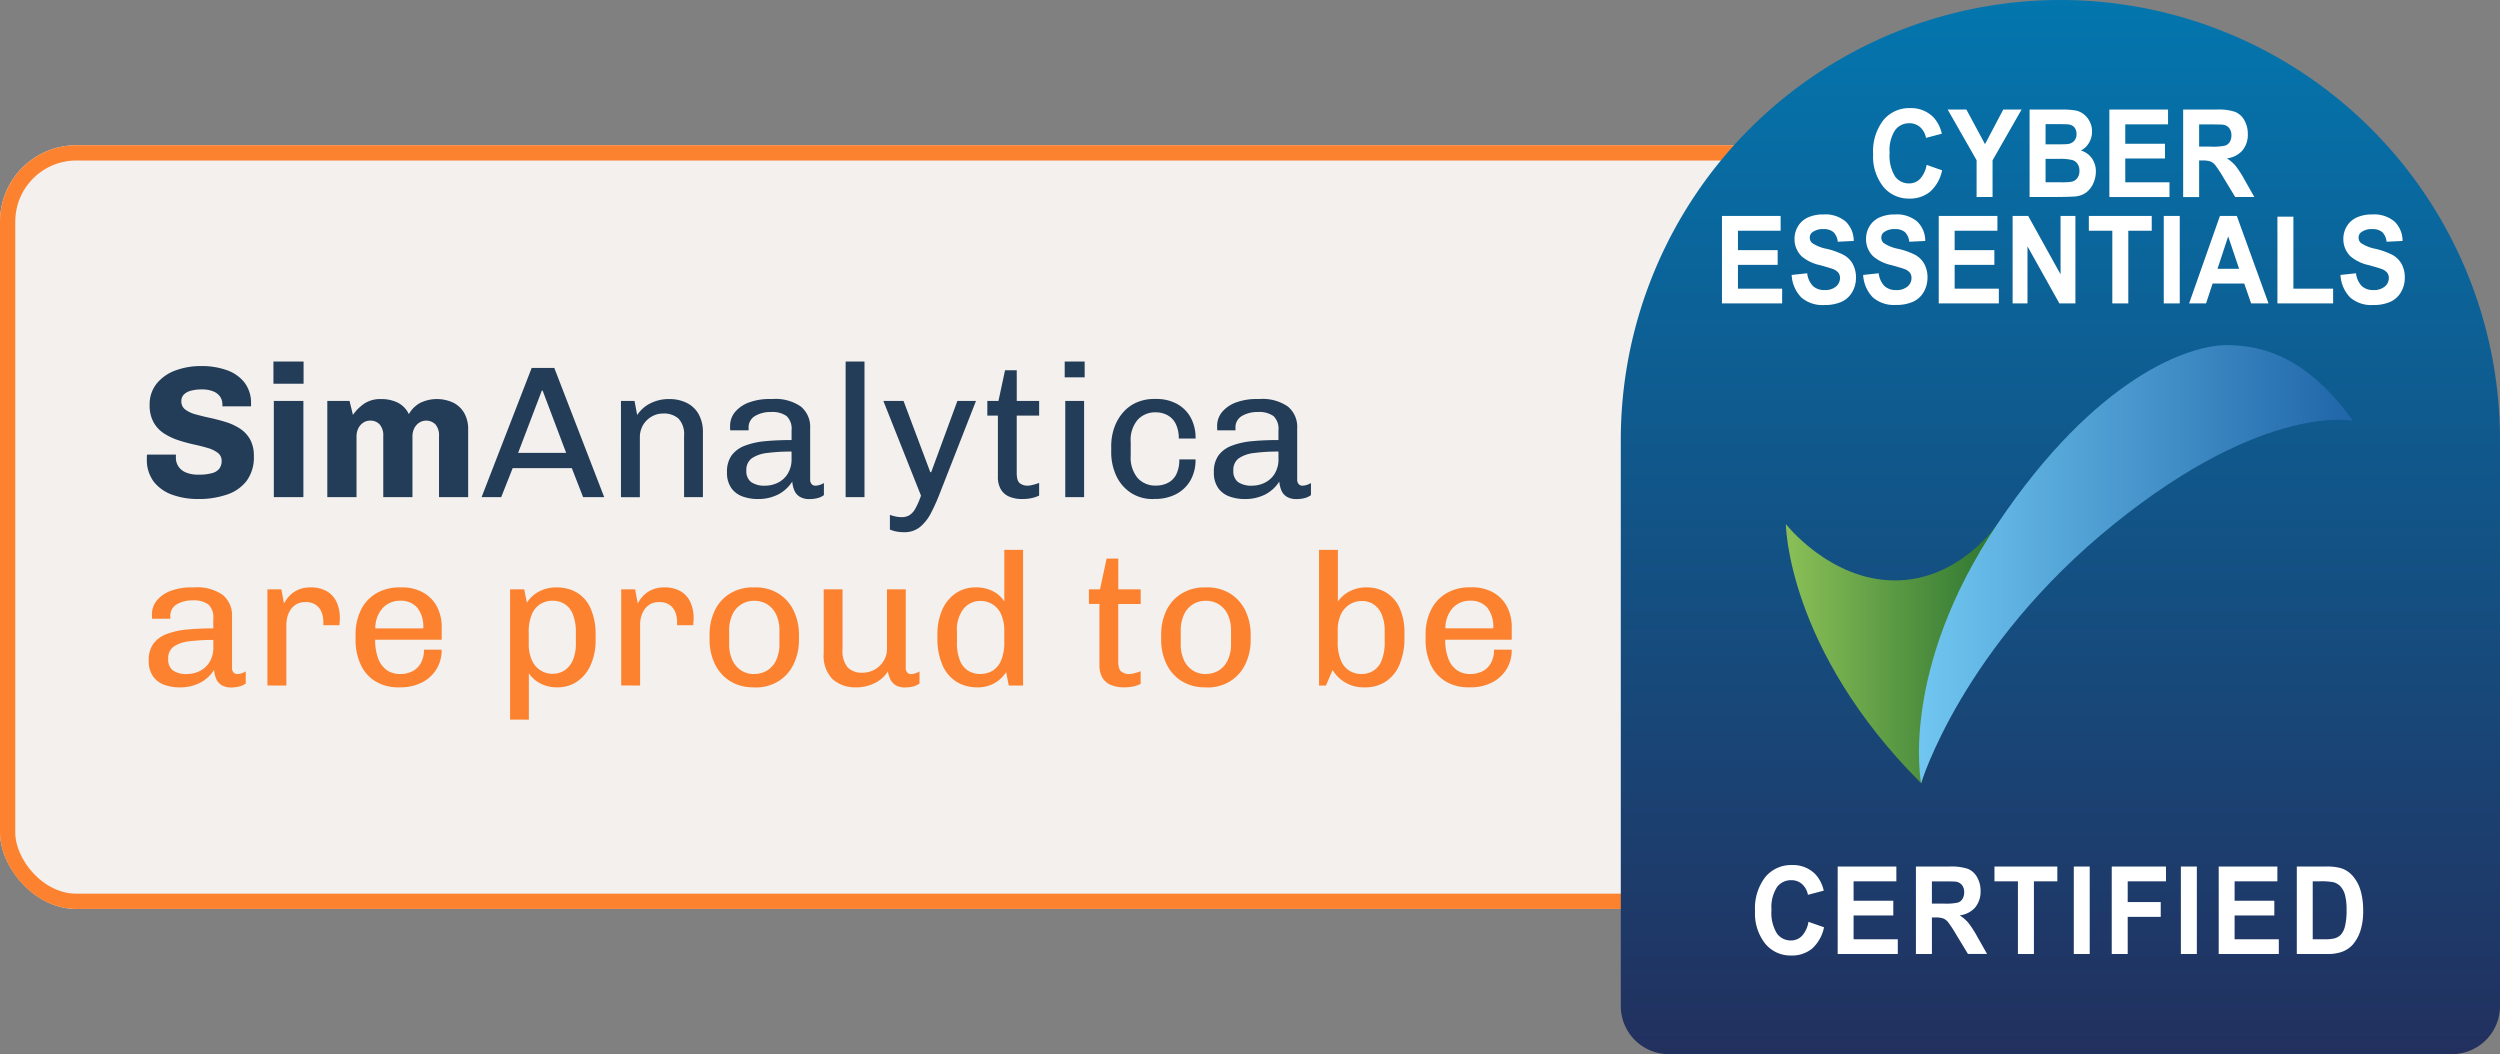
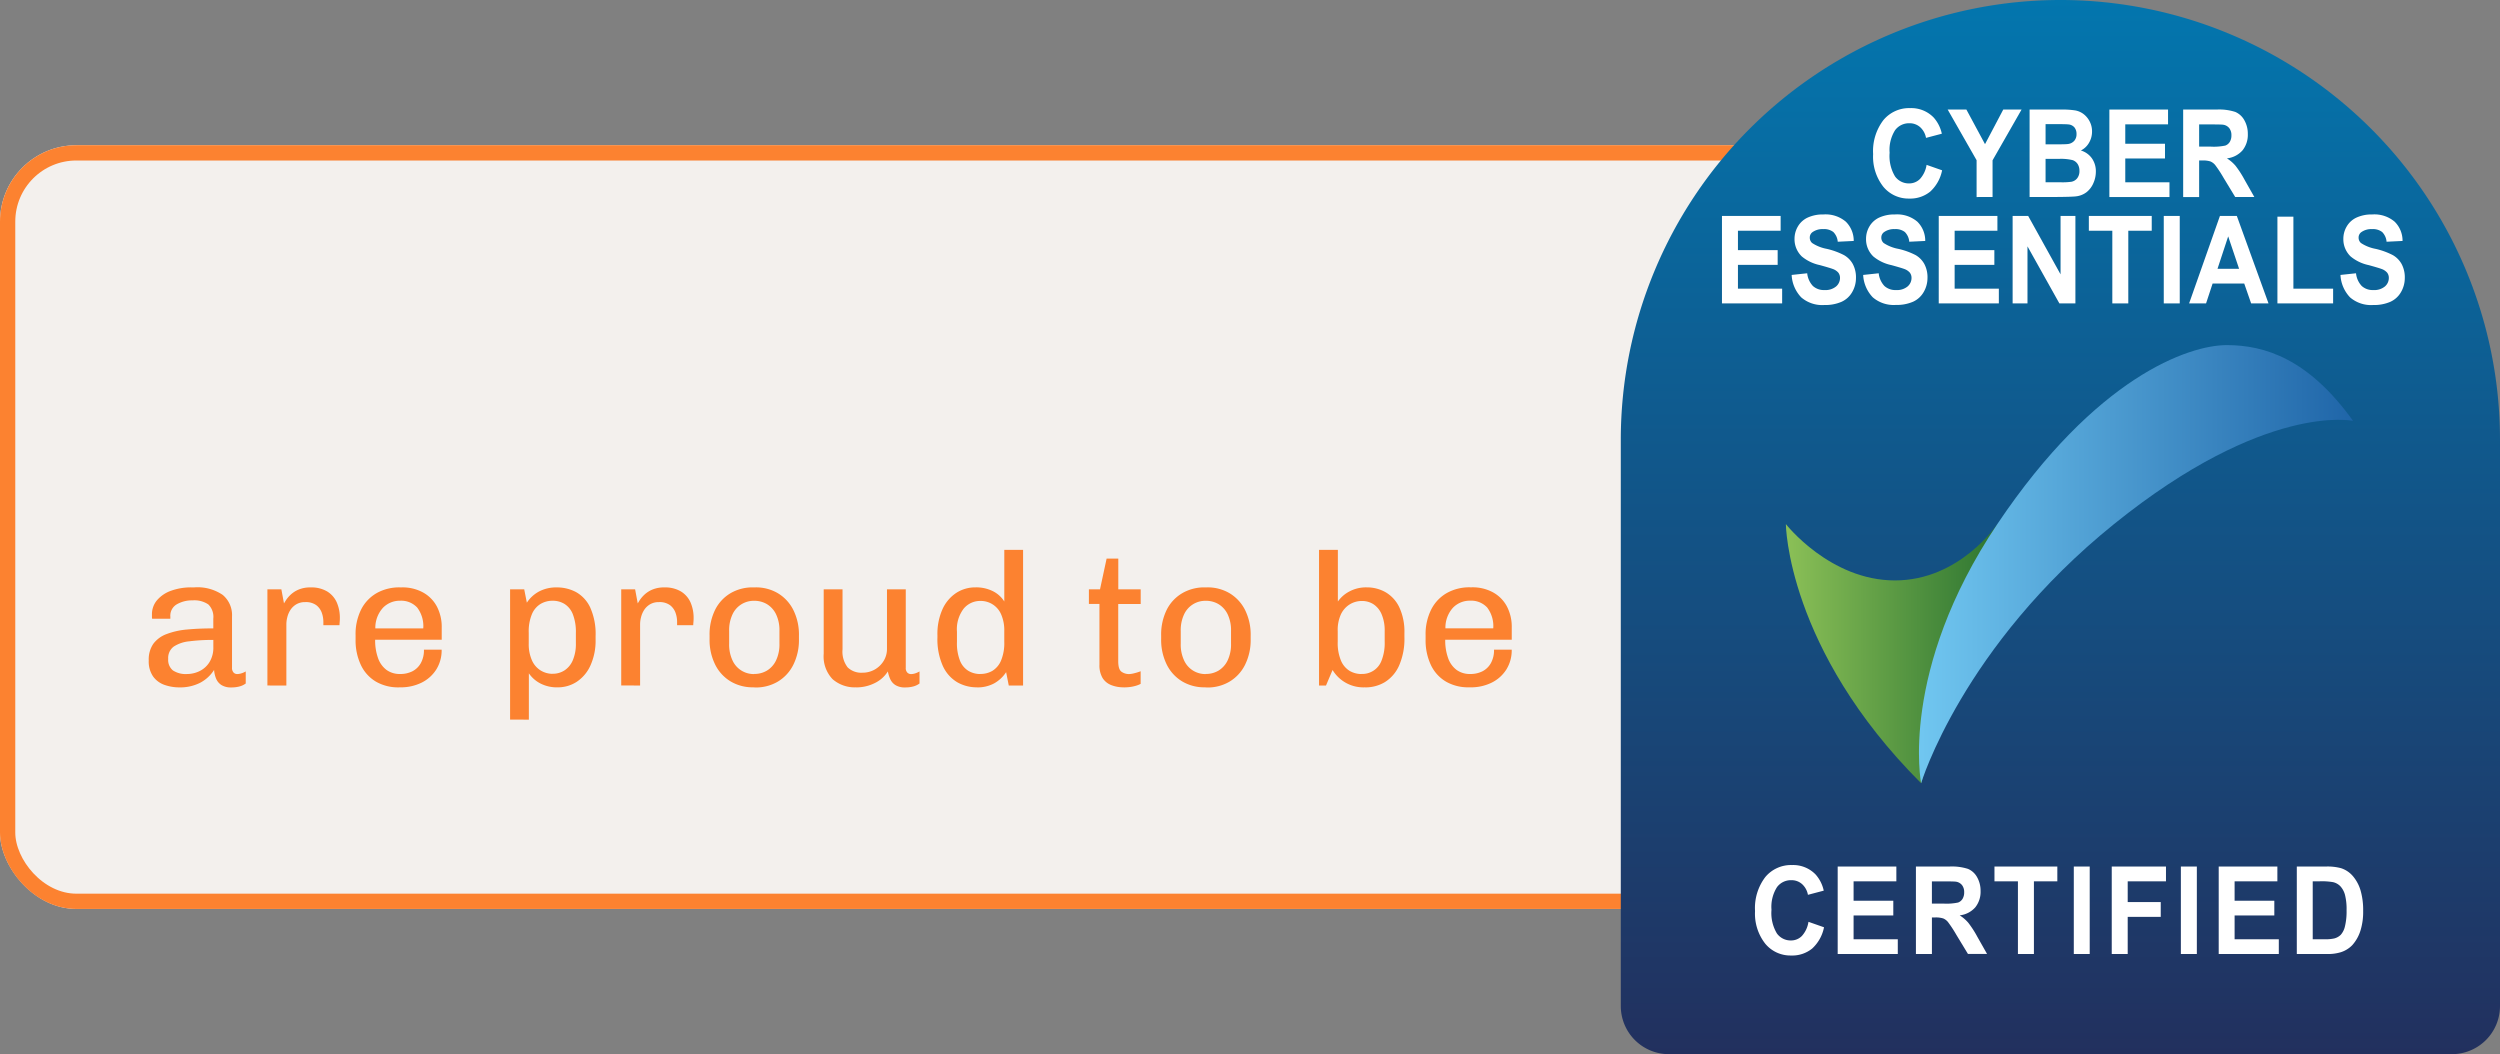
<svg xmlns="http://www.w3.org/2000/svg" width="163.673" height="69.015" viewBox="0 0 163.673 69.015">
  <rect x="0" y="0" width="163.673" height="69.015" fill="#808080" stroke="none" />
  <defs>
    <linearGradient id="linear-gradient" x1="0.5" x2="0.5" y2="1" gradientUnits="objectBoundingBox">
      <stop offset="0" stop-color="#0376ae" />
      <stop offset="1" stop-color="#22305e" />
    </linearGradient>
    <linearGradient id="linear-gradient-2" y1="0.5" x2="1" y2="0.5" gradientUnits="objectBoundingBox">
      <stop offset="0" stop-color="#8bc057" />
      <stop offset="1" stop-color="#2d7531" />
    </linearGradient>
    <linearGradient id="linear-gradient-3" y1="0.5" x2="1" y2="0.5" gradientUnits="objectBoundingBox">
      <stop offset="0" stop-color="#70c6f0" />
      <stop offset="1" stop-color="#1f65a8" />
    </linearGradient>
  </defs>
  <g id="Group_1081" data-name="Group 1081" transform="translate(-272 -4108.261)">
    <g id="Rectangle_314" data-name="Rectangle 314" transform="translate(272 4117.769)" fill="#f3f0ed" stroke="#fc8230" stroke-width="1">
      <rect width="128" height="50" rx="5" stroke="none" />
      <rect x="0.5" y="0.5" width="127" height="49" rx="4.5" fill="none" />
    </g>
    <g id="cyber-essentials-seeklogo" transform="translate(378.112 4108.261)">
      <path id="Path_20749" data-name="Path 20749" d="M28.781,0h0A28.794,28.794,0,0,1,57.561,28.781V65.867a3.15,3.15,0,0,1-3.148,3.148H3.148A3.15,3.15,0,0,1,0,65.867V28.781A28.794,28.794,0,0,1,28.781,0Z" fill="url(#linear-gradient)" />
      <path id="Path_20750" data-name="Path 20750" d="M10.807,34.31s.057,8.169,8.855,16.967l4.99-16.967S22.209,38,17.947,38s-7.14-3.69-7.14-3.69Z" fill="url(#linear-gradient-2)" />
      <g id="Group_1083" data-name="Group 1083">
        <path id="Path_20751" data-name="Path 20751" d="M6.624,19.864V14.137h3.841v.969H7.67v1.27h2.6v.965H7.67V18.9h2.894v.965H6.624Z" fill="#fff" />
        <path id="Path_20752" data-name="Path 20752" d="M11.186,18l1.018-.109a1.427,1.427,0,0,0,.373.832,1.058,1.058,0,0,0,.758.266,1.087,1.087,0,0,0,.761-.236.73.73,0,0,0,.256-.553.557.557,0,0,0-.108-.346.853.853,0,0,0-.376-.248q-.184-.07-.837-.25a2.719,2.719,0,0,1-1.18-.566,1.561,1.561,0,0,1-.477-1.152,1.585,1.585,0,0,1,.224-.818,1.444,1.444,0,0,1,.647-.58,2.374,2.374,0,0,1,1.019-.2,2.046,2.046,0,0,1,1.468.473,1.748,1.748,0,0,1,.518,1.262l-1.046.051a1.02,1.02,0,0,0-.288-.635A.982.982,0,0,0,13.253,15a1.111,1.111,0,0,0-.714.207.432.432,0,0,0-.166.355.458.458,0,0,0,.155.348,2.594,2.594,0,0,0,.961.383,4.748,4.748,0,0,1,1.129.412,1.523,1.523,0,0,1,.572.582,1.845,1.845,0,0,1,.207.912,1.818,1.818,0,0,1-.247.922,1.527,1.527,0,0,1-.7.639,2.685,2.685,0,0,1-1.127.209,2.1,2.1,0,0,1-1.509-.5A2.278,2.278,0,0,1,11.186,18Z" fill="#fff" />
        <path id="Path_20753" data-name="Path 20753" d="M15.868,18l1.018-.109a1.427,1.427,0,0,0,.373.832,1.058,1.058,0,0,0,.758.266,1.087,1.087,0,0,0,.761-.236.73.73,0,0,0,.256-.553.557.557,0,0,0-.108-.346.853.853,0,0,0-.376-.248q-.184-.07-.837-.25a2.719,2.719,0,0,1-1.18-.566,1.561,1.561,0,0,1-.477-1.152,1.585,1.585,0,0,1,.224-.818,1.444,1.444,0,0,1,.647-.58,2.374,2.374,0,0,1,1.019-.2,2.046,2.046,0,0,1,1.468.473,1.748,1.748,0,0,1,.518,1.262l-1.046.051a1.02,1.02,0,0,0-.288-.635A.982.982,0,0,0,17.936,15a1.111,1.111,0,0,0-.714.207.432.432,0,0,0-.166.355.458.458,0,0,0,.155.348,2.594,2.594,0,0,0,.961.383A4.748,4.748,0,0,1,19.3,16.7a1.523,1.523,0,0,1,.572.582,1.845,1.845,0,0,1,.207.912,1.818,1.818,0,0,1-.247.922,1.527,1.527,0,0,1-.7.639,2.685,2.685,0,0,1-1.127.209,2.1,2.1,0,0,1-1.509-.5A2.278,2.278,0,0,1,15.868,18Z" fill="#fff" />
        <path id="Path_20754" data-name="Path 20754" d="M20.816,19.864V14.137h3.841v.969h-2.8v1.27h2.6v.965h-2.6V18.9h2.894v.965Z" fill="#fff" />
        <path id="Path_20755" data-name="Path 20755" d="M25.653,19.864V14.137h1.018l2.12,3.824V14.137h.972v5.727H28.714l-2.088-3.735v3.735Z" fill="#fff" />
        <path id="Path_20756" data-name="Path 20756" d="M32.18,19.864V15.106H30.643v-.969H34.76v.969H33.226v4.758Z" fill="#fff" />
        <path id="Path_20757" data-name="Path 20757" d="M35.548,19.864V14.137h1.046v5.727Z" fill="#fff" />
        <path id="Path_20758" data-name="Path 20758" d="M42.406,19.864H41.268l-.452-1.3H38.745l-.428,1.3h-1.11l2.018-5.727h1.106ZM40.48,17.6l-.714-2.125-.7,2.125Z" fill="#fff" />
        <path id="Path_20759" data-name="Path 20759" d="M42.989,19.864v-5.68h1.046V18.9h2.6v.965Z" fill="#fff" />
        <path id="Path_20760" data-name="Path 20760" d="M47.117,18l1.018-.109a1.427,1.427,0,0,0,.373.832,1.058,1.058,0,0,0,.758.266,1.087,1.087,0,0,0,.761-.236.73.73,0,0,0,.256-.553.557.557,0,0,0-.108-.346.853.853,0,0,0-.376-.248q-.184-.07-.837-.25a2.719,2.719,0,0,1-1.18-.566,1.561,1.561,0,0,1-.477-1.152,1.585,1.585,0,0,1,.224-.818,1.444,1.444,0,0,1,.647-.58,2.374,2.374,0,0,1,1.019-.2,2.046,2.046,0,0,1,1.468.473,1.748,1.748,0,0,1,.518,1.262l-1.046.051a1.02,1.02,0,0,0-.288-.635A.982.982,0,0,0,49.184,15a1.111,1.111,0,0,0-.714.207.432.432,0,0,0-.166.355.458.458,0,0,0,.155.348,2.594,2.594,0,0,0,.961.383,4.748,4.748,0,0,1,1.129.412,1.523,1.523,0,0,1,.572.582,1.845,1.845,0,0,1,.207.912,1.818,1.818,0,0,1-.247.922,1.527,1.527,0,0,1-.7.639,2.685,2.685,0,0,1-1.127.209,2.1,2.1,0,0,1-1.509-.5A2.278,2.278,0,0,1,47.117,18Z" fill="#fff" />
      </g>
      <g id="Group_1084" data-name="Group 1084">
        <path id="Path_20761" data-name="Path 20761" d="M20.022,10.794l1.014.356a2.562,2.562,0,0,1-.776,1.393A2.068,2.068,0,0,1,18.884,13a2.13,2.13,0,0,1-1.7-.779,3.179,3.179,0,0,1-.664-2.131,3.343,3.343,0,0,1,.668-2.221,2.186,2.186,0,0,1,1.756-.791,2.04,2.04,0,0,1,1.544.621,2.331,2.331,0,0,1,.53,1.055l-1.035.273a1.241,1.241,0,0,0-.383-.7,1.032,1.032,0,0,0-.709-.258,1.133,1.133,0,0,0-.935.457A2.414,2.414,0,0,0,17.6,10a2.594,2.594,0,0,0,.353,1.547,1.105,1.105,0,0,0,.919.461.991.991,0,0,0,.717-.293,1.765,1.765,0,0,0,.431-.922Z" fill="#fff" />
        <path id="Path_20762" data-name="Path 20762" d="M23.294,12.9v-2.41L21.4,7.172h1.226l1.219,2.266,1.194-2.266h1.2l-1.9,3.324v2.4Z" fill="#fff" />
        <path id="Path_20763" data-name="Path 20763" d="M26.764,7.172h2.071a5.419,5.419,0,0,1,.917.057,1.277,1.277,0,0,1,.541.236,1.427,1.427,0,0,1,.4.479,1.4,1.4,0,0,1,.159.67,1.438,1.438,0,0,1-.2.738,1.258,1.258,0,0,1-.532.5,1.36,1.36,0,0,1,.728.52,1.478,1.478,0,0,1,.254.863,1.85,1.85,0,0,1-.164.76,1.5,1.5,0,0,1-.449.59,1.4,1.4,0,0,1-.7.272q-.262.031-1.262.039H26.764Zm1.046.953V9.45H28.5q.611,0,.76-.02a.663.663,0,0,0,.422-.205.641.641,0,0,0,.154-.447.671.671,0,0,0-.133-.432.579.579,0,0,0-.394-.2q-.156-.02-.894-.02h-.6Zm0,2.277v1.531h.968A4.293,4.293,0,0,0,29.5,11.9a.634.634,0,0,0,.38-.229.752.752,0,0,0,.147-.486.805.805,0,0,0-.113-.438.648.648,0,0,0-.327-.262,3.225,3.225,0,0,0-.928-.082Z" fill="#fff" />
        <path id="Path_20764" data-name="Path 20764" d="M31.987,12.9V7.172h3.841v.969h-2.8v1.27h2.6v.965h-2.6v1.559h2.894V12.9h-3.94Z" fill="#fff" />
        <path id="Path_20765" data-name="Path 20765" d="M36.818,12.9V7.172h2.2a3.433,3.433,0,0,1,1.207.154,1.226,1.226,0,0,1,.6.549,1.782,1.782,0,0,1,.226.9,1.629,1.629,0,0,1-.343,1.064,1.588,1.588,0,0,1-1.025.529,2.5,2.5,0,0,1,.56.481,6.562,6.562,0,0,1,.6.93l.633,1.117H40.224l-.756-1.246a8.106,8.106,0,0,0-.551-.842.806.806,0,0,0-.314-.238,1.57,1.57,0,0,0-.527-.064h-.212V12.9H36.818Zm1.046-3.3h.774a3.627,3.627,0,0,0,.94-.07.573.573,0,0,0,.293-.242.805.805,0,0,0,.106-.43.734.734,0,0,0-.14-.467.624.624,0,0,0-.394-.225q-.127-.02-.763-.02h-.816V9.594Z" fill="#fff" />
      </g>
      <g id="Group_1085" data-name="Group 1085">
        <path id="Path_20766" data-name="Path 20766" d="M12.291,60.352l1.014.356a2.562,2.562,0,0,1-.776,1.393,2.068,2.068,0,0,1-1.376.455,2.13,2.13,0,0,1-1.7-.779,3.179,3.179,0,0,1-.664-2.131,3.343,3.343,0,0,1,.668-2.221,2.187,2.187,0,0,1,1.756-.791,2.04,2.04,0,0,1,1.544.621,2.331,2.331,0,0,1,.53,1.055l-1.035.273a1.241,1.241,0,0,0-.383-.7,1.032,1.032,0,0,0-.709-.258,1.133,1.133,0,0,0-.935.457,2.414,2.414,0,0,0-.359,1.481,2.594,2.594,0,0,0,.353,1.547,1.105,1.105,0,0,0,.919.461.992.992,0,0,0,.717-.293,1.766,1.766,0,0,0,.431-.922Z" fill="#fff" />
        <path id="Path_20767" data-name="Path 20767" d="M14.2,62.458V56.731h3.841V57.7h-2.8v1.27h2.6v.965h-2.6v1.559h2.894v.965Z" fill="#fff" />
        <path id="Path_20768" data-name="Path 20768" d="M19.322,62.458V56.731h2.2a3.431,3.431,0,0,1,1.207.154,1.225,1.225,0,0,1,.6.549,1.782,1.782,0,0,1,.226.9,1.629,1.629,0,0,1-.343,1.064,1.589,1.589,0,0,1-1.025.529,2.5,2.5,0,0,1,.56.481,6.56,6.56,0,0,1,.6.93l.633,1.117H22.729l-.756-1.246a8.106,8.106,0,0,0-.551-.842.806.806,0,0,0-.314-.238,1.568,1.568,0,0,0-.527-.064h-.212v2.391Zm1.046-3.3h.774a3.631,3.631,0,0,0,.94-.07.573.573,0,0,0,.293-.242.805.805,0,0,0,.106-.43.734.734,0,0,0-.14-.467.624.624,0,0,0-.394-.225q-.127-.02-.763-.02h-.816Z" fill="#fff" />
        <path id="Path_20769" data-name="Path 20769" d="M26,62.458V57.7H24.464v-.969H28.58V57.7H27.047v4.758Z" fill="#fff" />
        <path id="Path_20770" data-name="Path 20770" d="M29.658,62.458V56.731H30.7v5.727Z" fill="#fff" />
        <path id="Path_20771" data-name="Path 20771" d="M32.142,62.458V56.731h3.551V57.7H33.187v1.356H35.35v.969H33.187v2.434Z" fill="#fff" />
        <path id="Path_20772" data-name="Path 20772" d="M36.668,62.458V56.731h1.046v5.727Z" fill="#fff" />
        <path id="Path_20773" data-name="Path 20773" d="M39.145,62.458V56.731h3.841V57.7h-2.8v1.27h2.6v.965h-2.6v1.559h2.894v.965Z" fill="#fff" />
        <path id="Path_20774" data-name="Path 20774" d="M44.258,56.731h1.912a3.392,3.392,0,0,1,.986.109,1.714,1.714,0,0,1,.781.527,2.57,2.57,0,0,1,.495.928,4.643,4.643,0,0,1,.17,1.354,4.13,4.13,0,0,1-.159,1.219,2.584,2.584,0,0,1-.555,1.012,1.806,1.806,0,0,1-.735.457,2.88,2.88,0,0,1-.926.121H44.258ZM45.3,57.7v3.793h.781a2.59,2.59,0,0,0,.633-.055.937.937,0,0,0,.422-.238,1.251,1.251,0,0,0,.274-.553,4.108,4.108,0,0,0,.106-1.049,3.762,3.762,0,0,0-.106-1.02,1.344,1.344,0,0,0-.3-.555.964.964,0,0,0-.484-.27,4.291,4.291,0,0,0-.859-.055Z" fill="#fff" />
      </g>
      <path id="Path_20775" data-name="Path 20775" d="M47.94,27.554c-2.907-4.054-5.773-4.96-8.267-4.96S31.1,24.695,24.652,34.31s-4.99,16.967-4.99,16.967,2.7-8.963,12.63-16.967S47.94,27.554,47.94,27.554Z" fill="url(#linear-gradient-3)" />
    </g>
    <g id="Group_1082" data-name="Group 1082" transform="translate(17.817 1.241)">
-       <path id="Path_20747" data-name="Path 20747" d="M3.885,11.922a4.984,4.984,0,0,1-1.677-.271A2.672,2.672,0,0,1,.98,10.8,2.359,2.359,0,0,1,.518,9.283V9.154A.863.863,0,0,1,.53,9.012h1.9a.382.382,0,0,0-.012.092v.1a1.041,1.041,0,0,0,.166.586,1.089,1.089,0,0,0,.493.395,2.1,2.1,0,0,0,.832.142,3.17,3.17,0,0,0,.876-.1.879.879,0,0,0,.481-.3.826.826,0,0,0,.148-.5.638.638,0,0,0-.253-.53,2.007,2.007,0,0,0-.672-.321q-.419-.123-.925-.234a9.866,9.866,0,0,1-1.005-.277,4.026,4.026,0,0,1-.919-.438,2.078,2.078,0,0,1-.678-.721A2.263,2.263,0,0,1,.7,5.769,2.152,2.152,0,0,1,1.172,4.35,2.843,2.843,0,0,1,2.4,3.5a4.825,4.825,0,0,1,1.689-.284,4.884,4.884,0,0,1,1.634.259A2.539,2.539,0,0,1,6.9,4.283a2.194,2.194,0,0,1,.438,1.412v.16H5.463V5.744a.906.906,0,0,0-.154-.53.993.993,0,0,0-.456-.345,1.943,1.943,0,0,0-.734-.123,2.648,2.648,0,0,0-.721.086,1.015,1.015,0,0,0-.462.253.6.6,0,0,0-.16.438.645.645,0,0,0,.259.543,2,2,0,0,0,.678.314q.419.117.931.228t1.017.265a3.763,3.763,0,0,1,.931.425,2.037,2.037,0,0,1,.678.709,2.182,2.182,0,0,1,.253,1.1,2.6,2.6,0,0,1-.475,1.628,2.7,2.7,0,0,1-1.3.9A5.715,5.715,0,0,1,3.885,11.922ZM8.83,11.8V5.5h1.936v6.3ZM8.805,4.375V2.92h1.973V4.375ZM12.332,11.8V5.5h1.455l.222.913a2.926,2.926,0,0,1,.771-.758,1.915,1.915,0,0,1,1.067-.277,2.451,2.451,0,0,1,1.085.228,1.636,1.636,0,0,1,.74.758,1.887,1.887,0,0,1,.758-.746,2.541,2.541,0,0,1,2.158,0A1.715,1.715,0,0,1,21.3,6.3a2.109,2.109,0,0,1,.253,1.061V11.8H19.645v-4a1.1,1.1,0,0,0-.228-.758.86.86,0,0,0-1.073-.117.939.939,0,0,0-.321.37,1.2,1.2,0,0,0-.117.543V11.8H15.995v-4a1.081,1.081,0,0,0-.234-.758.8.8,0,0,0-.617-.253.815.815,0,0,0-.462.136.939.939,0,0,0-.321.37,1.2,1.2,0,0,0-.117.543V11.8Zm10.1,0,3.28-8.46h1.48L30.46,11.8H29.079l-.74-1.9H24.467l-.752,1.9Zm2.392-2.9h3.145L26.427,4.819h-.049Zm6.733,2.9V5.5h.888l.173.925a2.219,2.219,0,0,1,.894-.783,2.7,2.7,0,0,1,1.19-.265,2.572,2.572,0,0,1,1.153.247,1.823,1.823,0,0,1,.783.734,2.382,2.382,0,0,1,.284,1.215V11.8H35.689V7.779a1.485,1.485,0,0,0-.358-1.116,1.412,1.412,0,0,0-1.011-.339,1.477,1.477,0,0,0-.771.21,1.545,1.545,0,0,0-.555.561,1.583,1.583,0,0,0-.2.808v3.9Zm8.953.123a2.934,2.934,0,0,1-.968-.16,1.551,1.551,0,0,1-.752-.549,1.726,1.726,0,0,1-.29-1.054,1.807,1.807,0,0,1,.3-1.091,1.9,1.9,0,0,1,.863-.635,4.929,4.929,0,0,1,1.344-.3q.783-.074,1.72-.074V7.421A1.14,1.14,0,0,0,42.4,6.49a1.626,1.626,0,0,0-1.03-.265,1.99,1.99,0,0,0-1.024.253.855.855,0,0,0-.432.8v.148h-1.2a.659.659,0,0,1-.012-.129V7.15a1.415,1.415,0,0,1,.339-.943,2.157,2.157,0,0,1,.925-.617,3.855,3.855,0,0,1,1.338-.216h.173a2.918,2.918,0,0,1,1.856.493,1.718,1.718,0,0,1,.61,1.418v3.342a.44.44,0,0,0,.1.321.32.32,0,0,0,.234.1.953.953,0,0,0,.29-.049,1.318,1.318,0,0,0,.277-.123v.789a1.177,1.177,0,0,1-.395.191,2.009,2.009,0,0,1-.555.068,1.162,1.162,0,0,1-.635-.154.9.9,0,0,1-.351-.413,1.816,1.816,0,0,1-.136-.58,2.4,2.4,0,0,1-.931.851A2.879,2.879,0,0,1,40.51,11.922ZM41,11.047a1.873,1.873,0,0,0,.826-.191,1.579,1.579,0,0,0,.647-.586,1.8,1.8,0,0,0,.253-.987V8.815a11.764,11.764,0,0,0-1.591.092,2.233,2.233,0,0,0-1.017.351.93.93,0,0,0-.351.8.884.884,0,0,0,.308.752A1.518,1.518,0,0,0,41,11.047Zm5.266.752V2.92H47.5V11.8Zm3.823,2.294a2.592,2.592,0,0,1-.493-.043,2.268,2.268,0,0,1-.432-.129v-.962a3.143,3.143,0,0,0,.345.1,1.775,1.775,0,0,0,.407.049.994.994,0,0,0,.53-.129,1.215,1.215,0,0,0,.388-.438A5,5,0,0,0,51.2,11.7L48.736,5.5h1.32l1.751,4.661h.062L53.582,5.5H54.8L52.435,11.54a12.568,12.568,0,0,1-.573,1.283,2.932,2.932,0,0,1-.721.925A1.594,1.594,0,0,1,50.092,14.093Zm7.732-2.17a2.16,2.16,0,0,1-.82-.148,1.17,1.17,0,0,1-.567-.475,1.63,1.63,0,0,1-.2-.869V6.459h-.691V5.5h.728l.432-2.01h.765V5.5h1.467v.962H57.467v3.749q0,.543.222.691a.85.85,0,0,0,.481.148,1.624,1.624,0,0,0,.376-.062,2.936,2.936,0,0,0,.388-.123v.826a1.639,1.639,0,0,1-.327.129,2.486,2.486,0,0,1-.395.08A3.232,3.232,0,0,1,57.824,11.922Zm2.824-.123V5.5h1.233v6.3Zm-.037-7.843V2.92h1.307V3.956Zm5.771,7.966a2.581,2.581,0,0,1-1.406-.388,2.664,2.664,0,0,1-.968-1.091,3.653,3.653,0,0,1-.351-1.652v-.3a3.637,3.637,0,0,1,.216-1.289,3.035,3.035,0,0,1,.592-.987,2.5,2.5,0,0,1,.888-.629,2.811,2.811,0,0,1,1.1-.216h.136a2.8,2.8,0,0,1,1.357.314,2.269,2.269,0,0,1,.906.888,2.76,2.76,0,0,1,.327,1.387h-1.1a2.086,2.086,0,0,0-.2-.962,1.3,1.3,0,0,0-.543-.567,1.619,1.619,0,0,0-.777-.185,1.549,1.549,0,0,0-1.165.481,2.028,2.028,0,0,0-.462,1.455v.9a2.092,2.092,0,0,0,.456,1.467,1.539,1.539,0,0,0,1.184.493,1.719,1.719,0,0,0,.8-.179,1.265,1.265,0,0,0,.543-.555,2.11,2.11,0,0,0,.2-.98h1.061a2.663,2.663,0,0,1-.351,1.406,2.308,2.308,0,0,1-.95.882,2.953,2.953,0,0,1-1.35.3Zm6.006,0a2.934,2.934,0,0,1-.968-.16,1.551,1.551,0,0,1-.752-.549,1.726,1.726,0,0,1-.29-1.054,1.807,1.807,0,0,1,.3-1.091,1.9,1.9,0,0,1,.863-.635,4.929,4.929,0,0,1,1.344-.3q.783-.074,1.72-.074V7.421a1.14,1.14,0,0,0-.327-.931,1.626,1.626,0,0,0-1.03-.265,1.99,1.99,0,0,0-1.024.253.855.855,0,0,0-.432.8v.148H70.6a.659.659,0,0,1-.012-.129V7.15a1.415,1.415,0,0,1,.339-.943,2.157,2.157,0,0,1,.925-.617,3.855,3.855,0,0,1,1.338-.216h.173a2.918,2.918,0,0,1,1.856.493,1.718,1.718,0,0,1,.61,1.418v3.342a.44.44,0,0,0,.1.321.32.32,0,0,0,.234.1.953.953,0,0,0,.29-.049,1.318,1.318,0,0,0,.277-.123v.789a1.177,1.177,0,0,1-.395.191,2.009,2.009,0,0,1-.555.068,1.162,1.162,0,0,1-.635-.154.9.9,0,0,1-.351-.413,1.816,1.816,0,0,1-.136-.58,2.4,2.4,0,0,1-.931.851A2.879,2.879,0,0,1,72.388,11.922Zm.493-.876a1.872,1.872,0,0,0,.826-.191,1.579,1.579,0,0,0,.647-.586,1.8,1.8,0,0,0,.253-.987V8.815a11.764,11.764,0,0,0-1.591.092A2.233,2.233,0,0,0,72,9.259a.93.93,0,0,0-.351.8.884.884,0,0,0,.308.752A1.518,1.518,0,0,0,72.881,11.047Z" transform="translate(263.28 4127.769)" fill="#233c57" />
      <path id="Path_20748" data-name="Path 20748" d="M2.668,11.922a2.934,2.934,0,0,1-.968-.16,1.551,1.551,0,0,1-.752-.549,1.726,1.726,0,0,1-.29-1.054,1.807,1.807,0,0,1,.3-1.091,1.9,1.9,0,0,1,.863-.635,4.929,4.929,0,0,1,1.344-.3q.783-.074,1.72-.074V7.421a1.14,1.14,0,0,0-.327-.931,1.626,1.626,0,0,0-1.03-.265,1.99,1.99,0,0,0-1.024.253.855.855,0,0,0-.432.8v.148H.88a.659.659,0,0,1-.012-.129V7.15a1.415,1.415,0,0,1,.339-.943,2.157,2.157,0,0,1,.925-.617A3.855,3.855,0,0,1,3.47,5.374h.173A2.918,2.918,0,0,1,5.5,5.867a1.718,1.718,0,0,1,.61,1.418v3.342a.44.44,0,0,0,.1.321.32.32,0,0,0,.234.1A.953.953,0,0,0,6.731,11a1.318,1.318,0,0,0,.277-.123v.789a1.177,1.177,0,0,1-.395.191,2.009,2.009,0,0,1-.555.068,1.162,1.162,0,0,1-.635-.154.9.9,0,0,1-.351-.413,1.816,1.816,0,0,1-.136-.58,2.4,2.4,0,0,1-.931.851A2.879,2.879,0,0,1,2.668,11.922Zm.493-.876a1.873,1.873,0,0,0,.826-.191,1.579,1.579,0,0,0,.647-.586,1.8,1.8,0,0,0,.253-.987V8.815A11.764,11.764,0,0,0,3.3,8.907a2.233,2.233,0,0,0-1.017.351.93.93,0,0,0-.351.8.884.884,0,0,0,.308.752A1.518,1.518,0,0,0,3.161,11.047Zm5.266.752V5.5H9.34l.173.925q.012-.025.111-.185a2.09,2.09,0,0,1,.3-.364,1.778,1.778,0,0,1,.53-.351,1.956,1.956,0,0,1,.808-.148,2.008,2.008,0,0,1,1.079.265,1.6,1.6,0,0,1,.629.721,2.518,2.518,0,0,1,.2,1.036q0,.123-.012.253t-.012.2H12.09V7.618a1.751,1.751,0,0,0-.1-.573,1.084,1.084,0,0,0-.364-.506,1.152,1.152,0,0,0-.728-.2,1.1,1.1,0,0,0-.586.148,1.177,1.177,0,0,0-.382.37,1.576,1.576,0,0,0-.2.469,1.89,1.89,0,0,0-.062.456V11.8Zm8.6.123a2.913,2.913,0,0,1-1.474-.364,2.492,2.492,0,0,1-.993-1.073A3.757,3.757,0,0,1,14.2,8.778V8.519A3.593,3.593,0,0,1,14.575,6.8,2.579,2.579,0,0,1,15.6,5.738,3.016,3.016,0,0,1,17.1,5.374h.136a2.8,2.8,0,0,1,1.357.321,2.258,2.258,0,0,1,.919.913,2.865,2.865,0,0,1,.327,1.406V8.8H15.481a3.42,3.42,0,0,0,.191,1.209,1.638,1.638,0,0,0,.555.771,1.477,1.477,0,0,0,.894.265,1.741,1.741,0,0,0,.789-.173,1.323,1.323,0,0,0,.555-.53,1.731,1.731,0,0,0,.21-.888h1.159a2.36,2.36,0,0,1-.358,1.307,2.387,2.387,0,0,1-.968.857,3.058,3.058,0,0,1-1.375.3Zm-1.529-3.86h3.132a2,2,0,0,0-.4-1.369,1.427,1.427,0,0,0-1.116-.444,1.531,1.531,0,0,0-1.116.456A1.944,1.944,0,0,0,15.493,8.062Zm8.817,5.969V5.5h.925l.173.876a2.182,2.182,0,0,1,.8-.734,2.386,2.386,0,0,1,1.147-.265,2.635,2.635,0,0,1,1.289.314,2.235,2.235,0,0,1,.919,1.017,4.219,4.219,0,0,1,.345,1.85V8.79A3.921,3.921,0,0,1,29.57,10.5a2.509,2.509,0,0,1-.9,1.061,2.259,2.259,0,0,1-1.239.358,2.35,2.35,0,0,1-1.141-.259A2.063,2.063,0,0,1,25.544,11v3.034Zm2.787-3a1.406,1.406,0,0,0,.777-.222,1.476,1.476,0,0,0,.543-.666,2.7,2.7,0,0,0,.2-1.1V8.358a3.175,3.175,0,0,0-.2-1.227,1.391,1.391,0,0,0-.543-.672,1.467,1.467,0,0,0-.777-.21,1.544,1.544,0,0,0-.777.2,1.43,1.43,0,0,0-.573.66,2.924,2.924,0,0,0-.216,1.233v.7a2.6,2.6,0,0,0,.21,1.11,1.481,1.481,0,0,0,.567.66A1.5,1.5,0,0,0,27.1,11.034Zm4.489.765V5.5H32.5l.173.925q.012-.025.111-.185a2.09,2.09,0,0,1,.3-.364,1.778,1.778,0,0,1,.53-.351,1.956,1.956,0,0,1,.808-.148,2.008,2.008,0,0,1,1.079.265,1.6,1.6,0,0,1,.629.721,2.518,2.518,0,0,1,.2,1.036q0,.123-.012.253t-.012.2H35.249V7.618a1.75,1.75,0,0,0-.1-.573,1.084,1.084,0,0,0-.364-.506,1.152,1.152,0,0,0-.728-.2,1.1,1.1,0,0,0-.586.148,1.177,1.177,0,0,0-.382.37,1.576,1.576,0,0,0-.2.469,1.89,1.89,0,0,0-.062.456V11.8Zm8.632.123a2.819,2.819,0,0,1-1.461-.382,2.658,2.658,0,0,1-1.017-1.1,3.632,3.632,0,0,1-.37-1.689v-.21a3.651,3.651,0,0,1,.37-1.708A2.625,2.625,0,0,1,38.757,5.75a2.855,2.855,0,0,1,1.461-.376h.16a2.81,2.81,0,0,1,1.467.382,2.68,2.68,0,0,1,1.011,1.091,3.622,3.622,0,0,1,.37,1.7v.21a3.632,3.632,0,0,1-.37,1.689,2.658,2.658,0,0,1-1.017,1.1,2.819,2.819,0,0,1-1.461.382Zm.074-.876a1.6,1.6,0,0,0,.839-.222,1.568,1.568,0,0,0,.592-.666,2.44,2.44,0,0,0,.222-1.1V8.235a2.431,2.431,0,0,0-.222-1.1,1.575,1.575,0,0,0-.592-.66,1.6,1.6,0,0,0-.839-.222,1.53,1.53,0,0,0-1.418.882,2.431,2.431,0,0,0-.222,1.1v.826a2.44,2.44,0,0,0,.222,1.1,1.523,1.523,0,0,0,1.418.888Zm6.684.876a2.2,2.2,0,0,1-1.554-.536,2.157,2.157,0,0,1-.58-1.659V5.5h1.233V9.431a1.687,1.687,0,0,0,.333,1.178,1.279,1.279,0,0,0,.974.351,1.607,1.607,0,0,0,1.381-.765,1.489,1.489,0,0,0,.222-.8V5.5H50.22v5.13a.424.424,0,0,0,.1.321.341.341,0,0,0,.24.1A.9.9,0,0,0,50.849,11a1.363,1.363,0,0,0,.271-.123v.789a1.177,1.177,0,0,1-.395.191,1.958,1.958,0,0,1-.543.068,1.167,1.167,0,0,1-.629-.148.9.9,0,0,1-.345-.388,2.121,2.121,0,0,1-.16-.512,2.083,2.083,0,0,1-.876.771A2.688,2.688,0,0,1,46.977,11.922Zm7.9,0a2.549,2.549,0,0,1-1.3-.339,2.38,2.38,0,0,1-.937-1.067,4.287,4.287,0,0,1-.351-1.862V8.519a3.944,3.944,0,0,1,.339-1.733,2.515,2.515,0,0,1,.9-1.054,2.28,2.28,0,0,1,1.252-.358,2.434,2.434,0,0,1,1.147.253,1.866,1.866,0,0,1,.74.672V2.92H57.9V11.8h-.937l-.173-.876a2.228,2.228,0,0,1-.783.734A2.279,2.279,0,0,1,54.881,11.922Zm.222-.876a1.534,1.534,0,0,0,.783-.2,1.44,1.44,0,0,0,.567-.666,2.968,2.968,0,0,0,.216-1.239V8.247a2.587,2.587,0,0,0-.21-1.116A1.45,1.45,0,0,0,55.1,6.262a1.4,1.4,0,0,0-1.085.5,2.218,2.218,0,0,0-.444,1.511V8.95a3.089,3.089,0,0,0,.2,1.227,1.375,1.375,0,0,0,.555.666A1.511,1.511,0,0,0,55.1,11.047Zm9.385.876a2.16,2.16,0,0,1-.82-.148A1.17,1.17,0,0,1,63.1,11.3a1.63,1.63,0,0,1-.2-.869V6.459h-.691V5.5h.728l.432-2.01h.765V5.5H65.6v.962H64.13v3.749q0,.543.222.691a.85.85,0,0,0,.481.148,1.624,1.624,0,0,0,.376-.062,2.937,2.937,0,0,0,.388-.123v.826a1.64,1.64,0,0,1-.327.129,2.486,2.486,0,0,1-.395.08A3.232,3.232,0,0,1,64.488,11.922Zm5.3,0a2.819,2.819,0,0,1-1.461-.382,2.658,2.658,0,0,1-1.017-1.1,3.632,3.632,0,0,1-.37-1.689v-.21a3.651,3.651,0,0,1,.37-1.708A2.625,2.625,0,0,1,68.329,5.75a2.855,2.855,0,0,1,1.461-.376h.16a2.81,2.81,0,0,1,1.467.382A2.68,2.68,0,0,1,72.43,6.848a3.623,3.623,0,0,1,.37,1.7v.21a3.632,3.632,0,0,1-.37,1.689,2.658,2.658,0,0,1-1.017,1.1,2.819,2.819,0,0,1-1.461.382Zm.074-.876a1.6,1.6,0,0,0,.839-.222,1.568,1.568,0,0,0,.592-.666,2.439,2.439,0,0,0,.222-1.1V8.235a2.431,2.431,0,0,0-.222-1.1,1.575,1.575,0,0,0-.592-.66,1.6,1.6,0,0,0-.839-.222,1.53,1.53,0,0,0-1.418.882,2.431,2.431,0,0,0-.222,1.1v.826a2.439,2.439,0,0,0,.222,1.1,1.523,1.523,0,0,0,1.418.888Zm10.433.876a2.358,2.358,0,0,1-2.133-1.135L77.732,11.8h-.456V2.92h1.233V6.3a2.128,2.128,0,0,1,.746-.654A2.307,2.307,0,0,1,80.4,5.374a2.454,2.454,0,0,1,1.239.321,2.258,2.258,0,0,1,.894.987,3.77,3.77,0,0,1,.333,1.689v.247a4.362,4.362,0,0,1-.351,1.881,2.429,2.429,0,0,1-.931,1.079A2.459,2.459,0,0,1,80.3,11.922Zm-.234-.876a1.345,1.345,0,0,0,1.313-.888,3.136,3.136,0,0,0,.2-1.233V8.235a2.692,2.692,0,0,0-.2-1.1,1.471,1.471,0,0,0-.53-.654,1.374,1.374,0,0,0-.765-.216,1.508,1.508,0,0,0-.783.216,1.547,1.547,0,0,0-.586.654A2.462,2.462,0,0,0,78.5,8.247v.691a2.968,2.968,0,0,0,.216,1.239,1.439,1.439,0,0,0,.567.666A1.534,1.534,0,0,0,80.063,11.047Zm7.017.876a2.913,2.913,0,0,1-1.474-.364,2.492,2.492,0,0,1-.993-1.073,3.757,3.757,0,0,1-.358-1.708V8.519A3.593,3.593,0,0,1,84.632,6.8a2.579,2.579,0,0,1,1.03-1.067,3.016,3.016,0,0,1,1.492-.364h.136a2.8,2.8,0,0,1,1.357.321,2.258,2.258,0,0,1,.919.913,2.865,2.865,0,0,1,.327,1.406V8.8H85.538a3.42,3.42,0,0,0,.191,1.209,1.638,1.638,0,0,0,.555.771,1.477,1.477,0,0,0,.894.265,1.741,1.741,0,0,0,.789-.173,1.323,1.323,0,0,0,.555-.53,1.731,1.731,0,0,0,.21-.888h1.159a2.36,2.36,0,0,1-.358,1.307,2.387,2.387,0,0,1-.968.857,3.058,3.058,0,0,1-1.375.3Zm-1.529-3.86h3.132a2,2,0,0,0-.4-1.369,1.427,1.427,0,0,0-1.116-.444,1.531,1.531,0,0,0-1.116.456A1.944,1.944,0,0,0,85.551,8.062Z" transform="translate(263.263 4140.101)" fill="#fc8230" />
    </g>
  </g>
</svg>